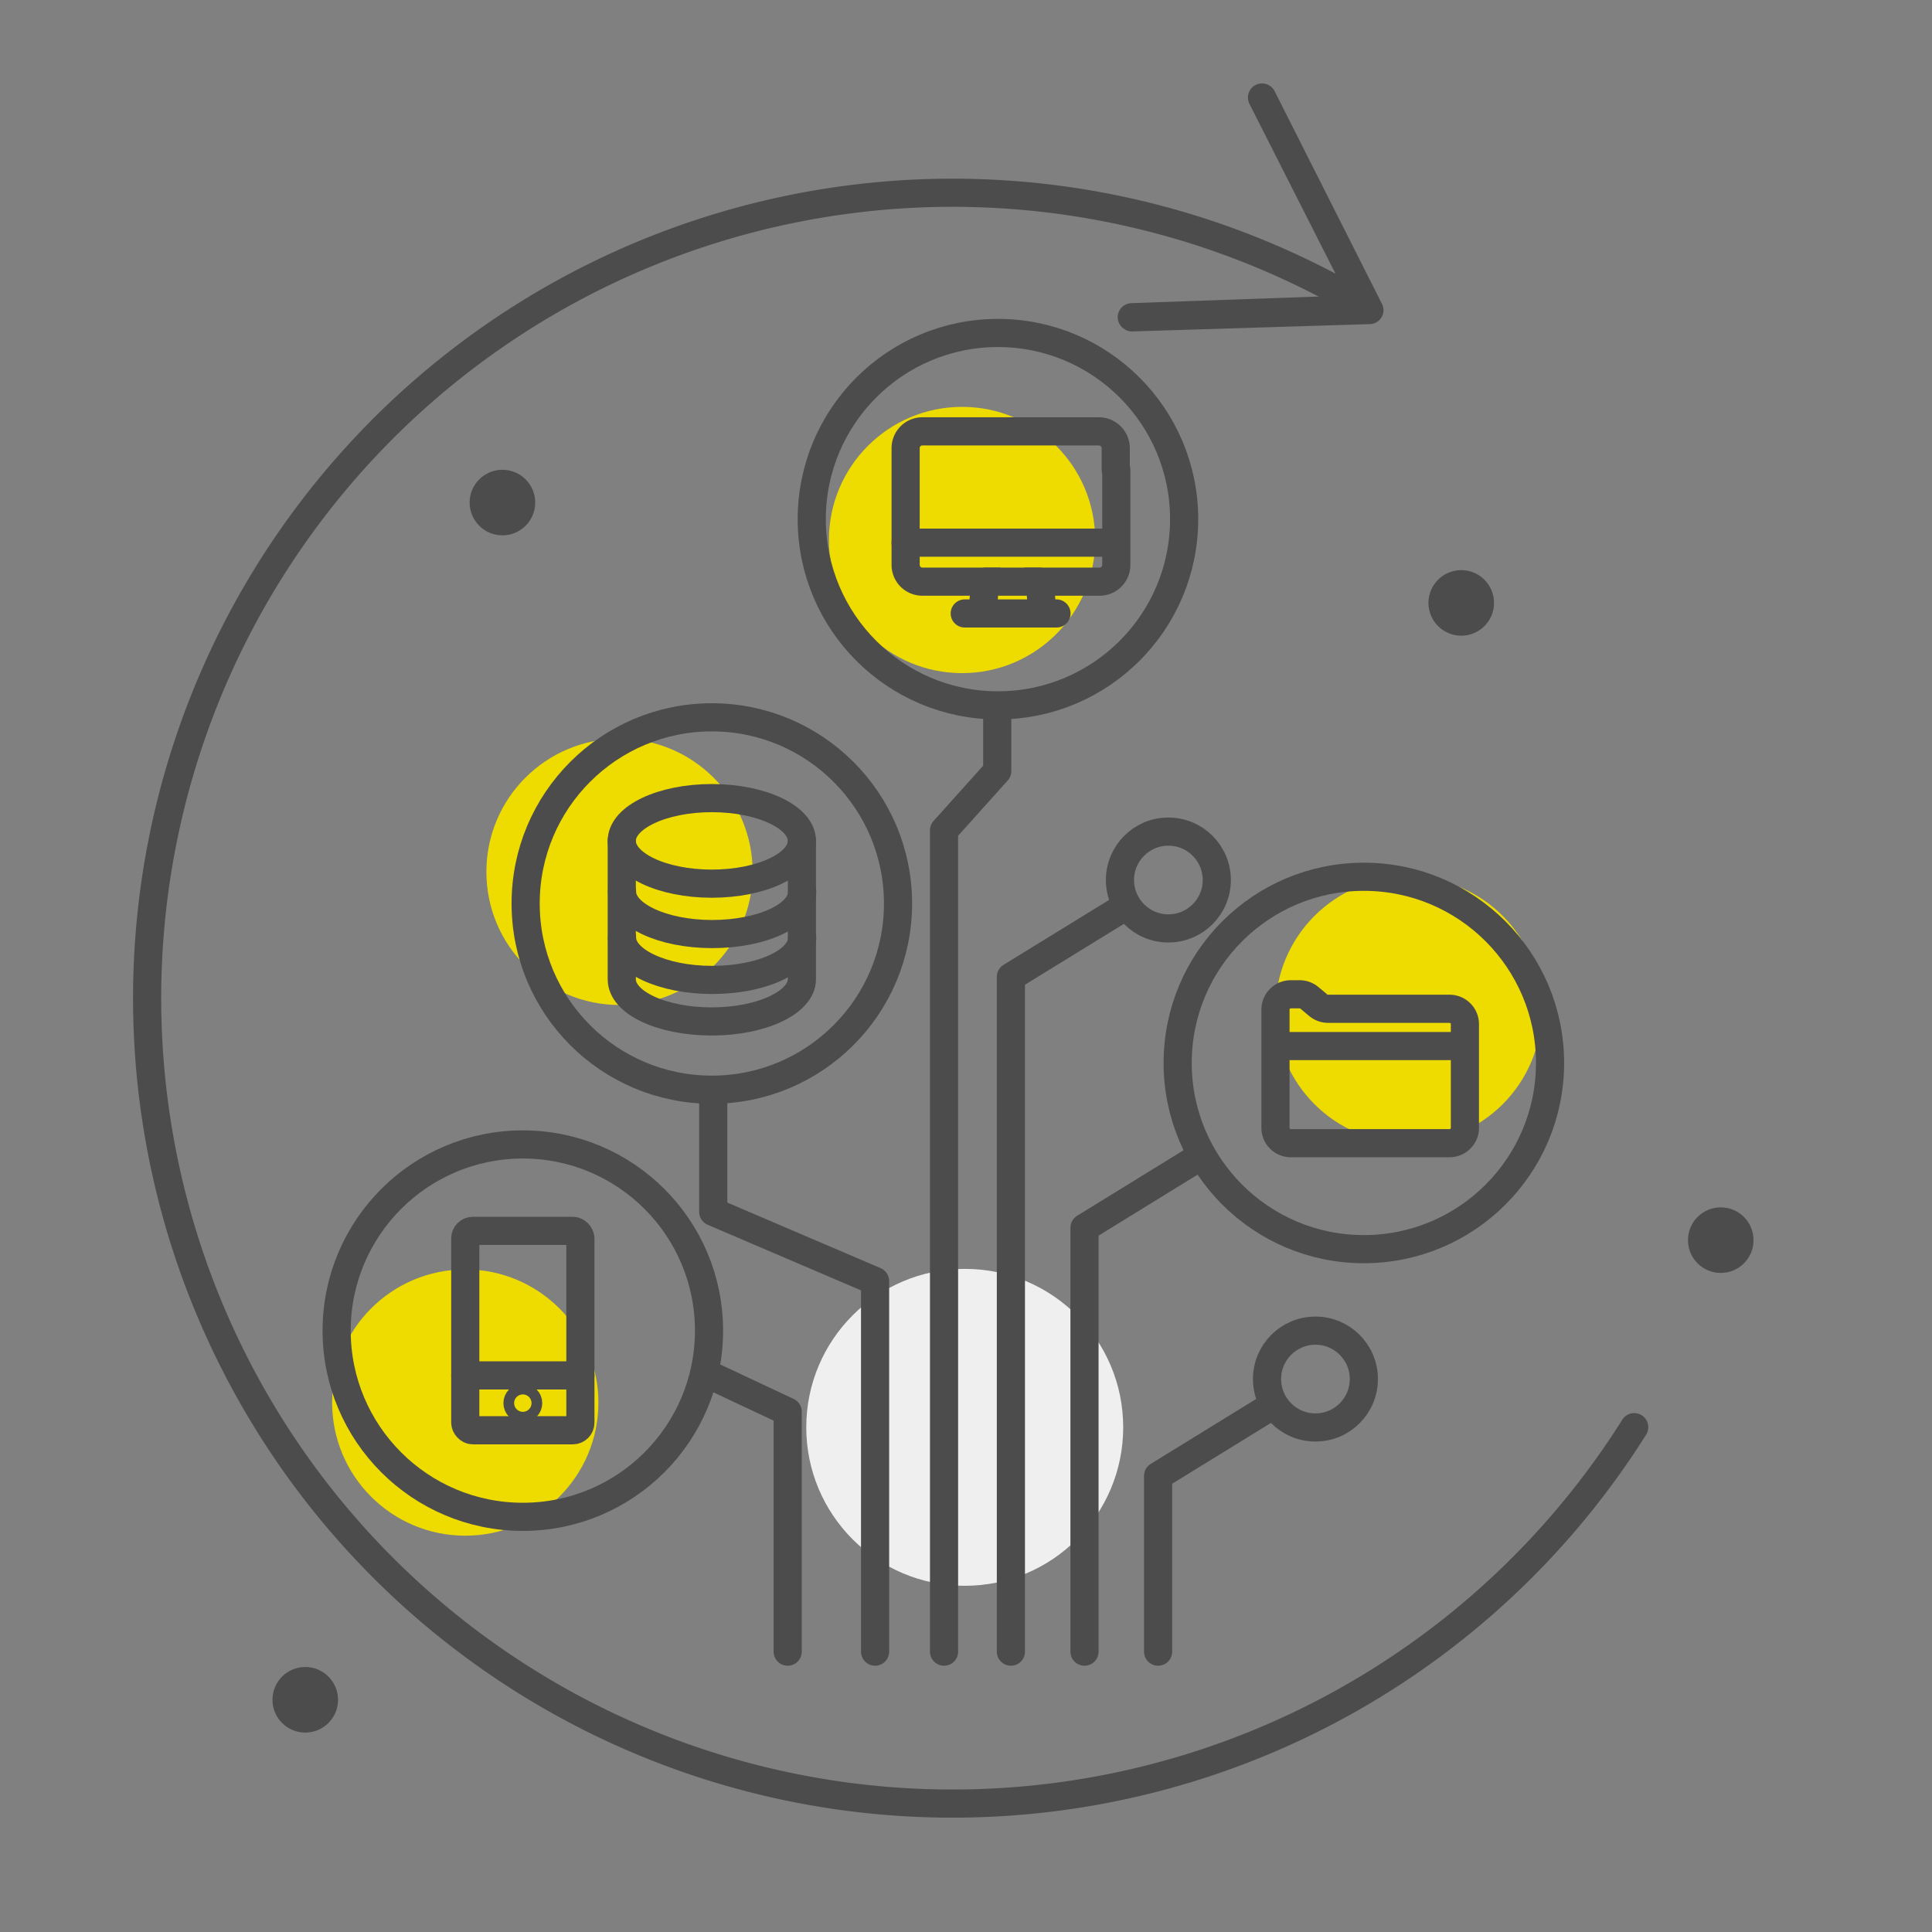
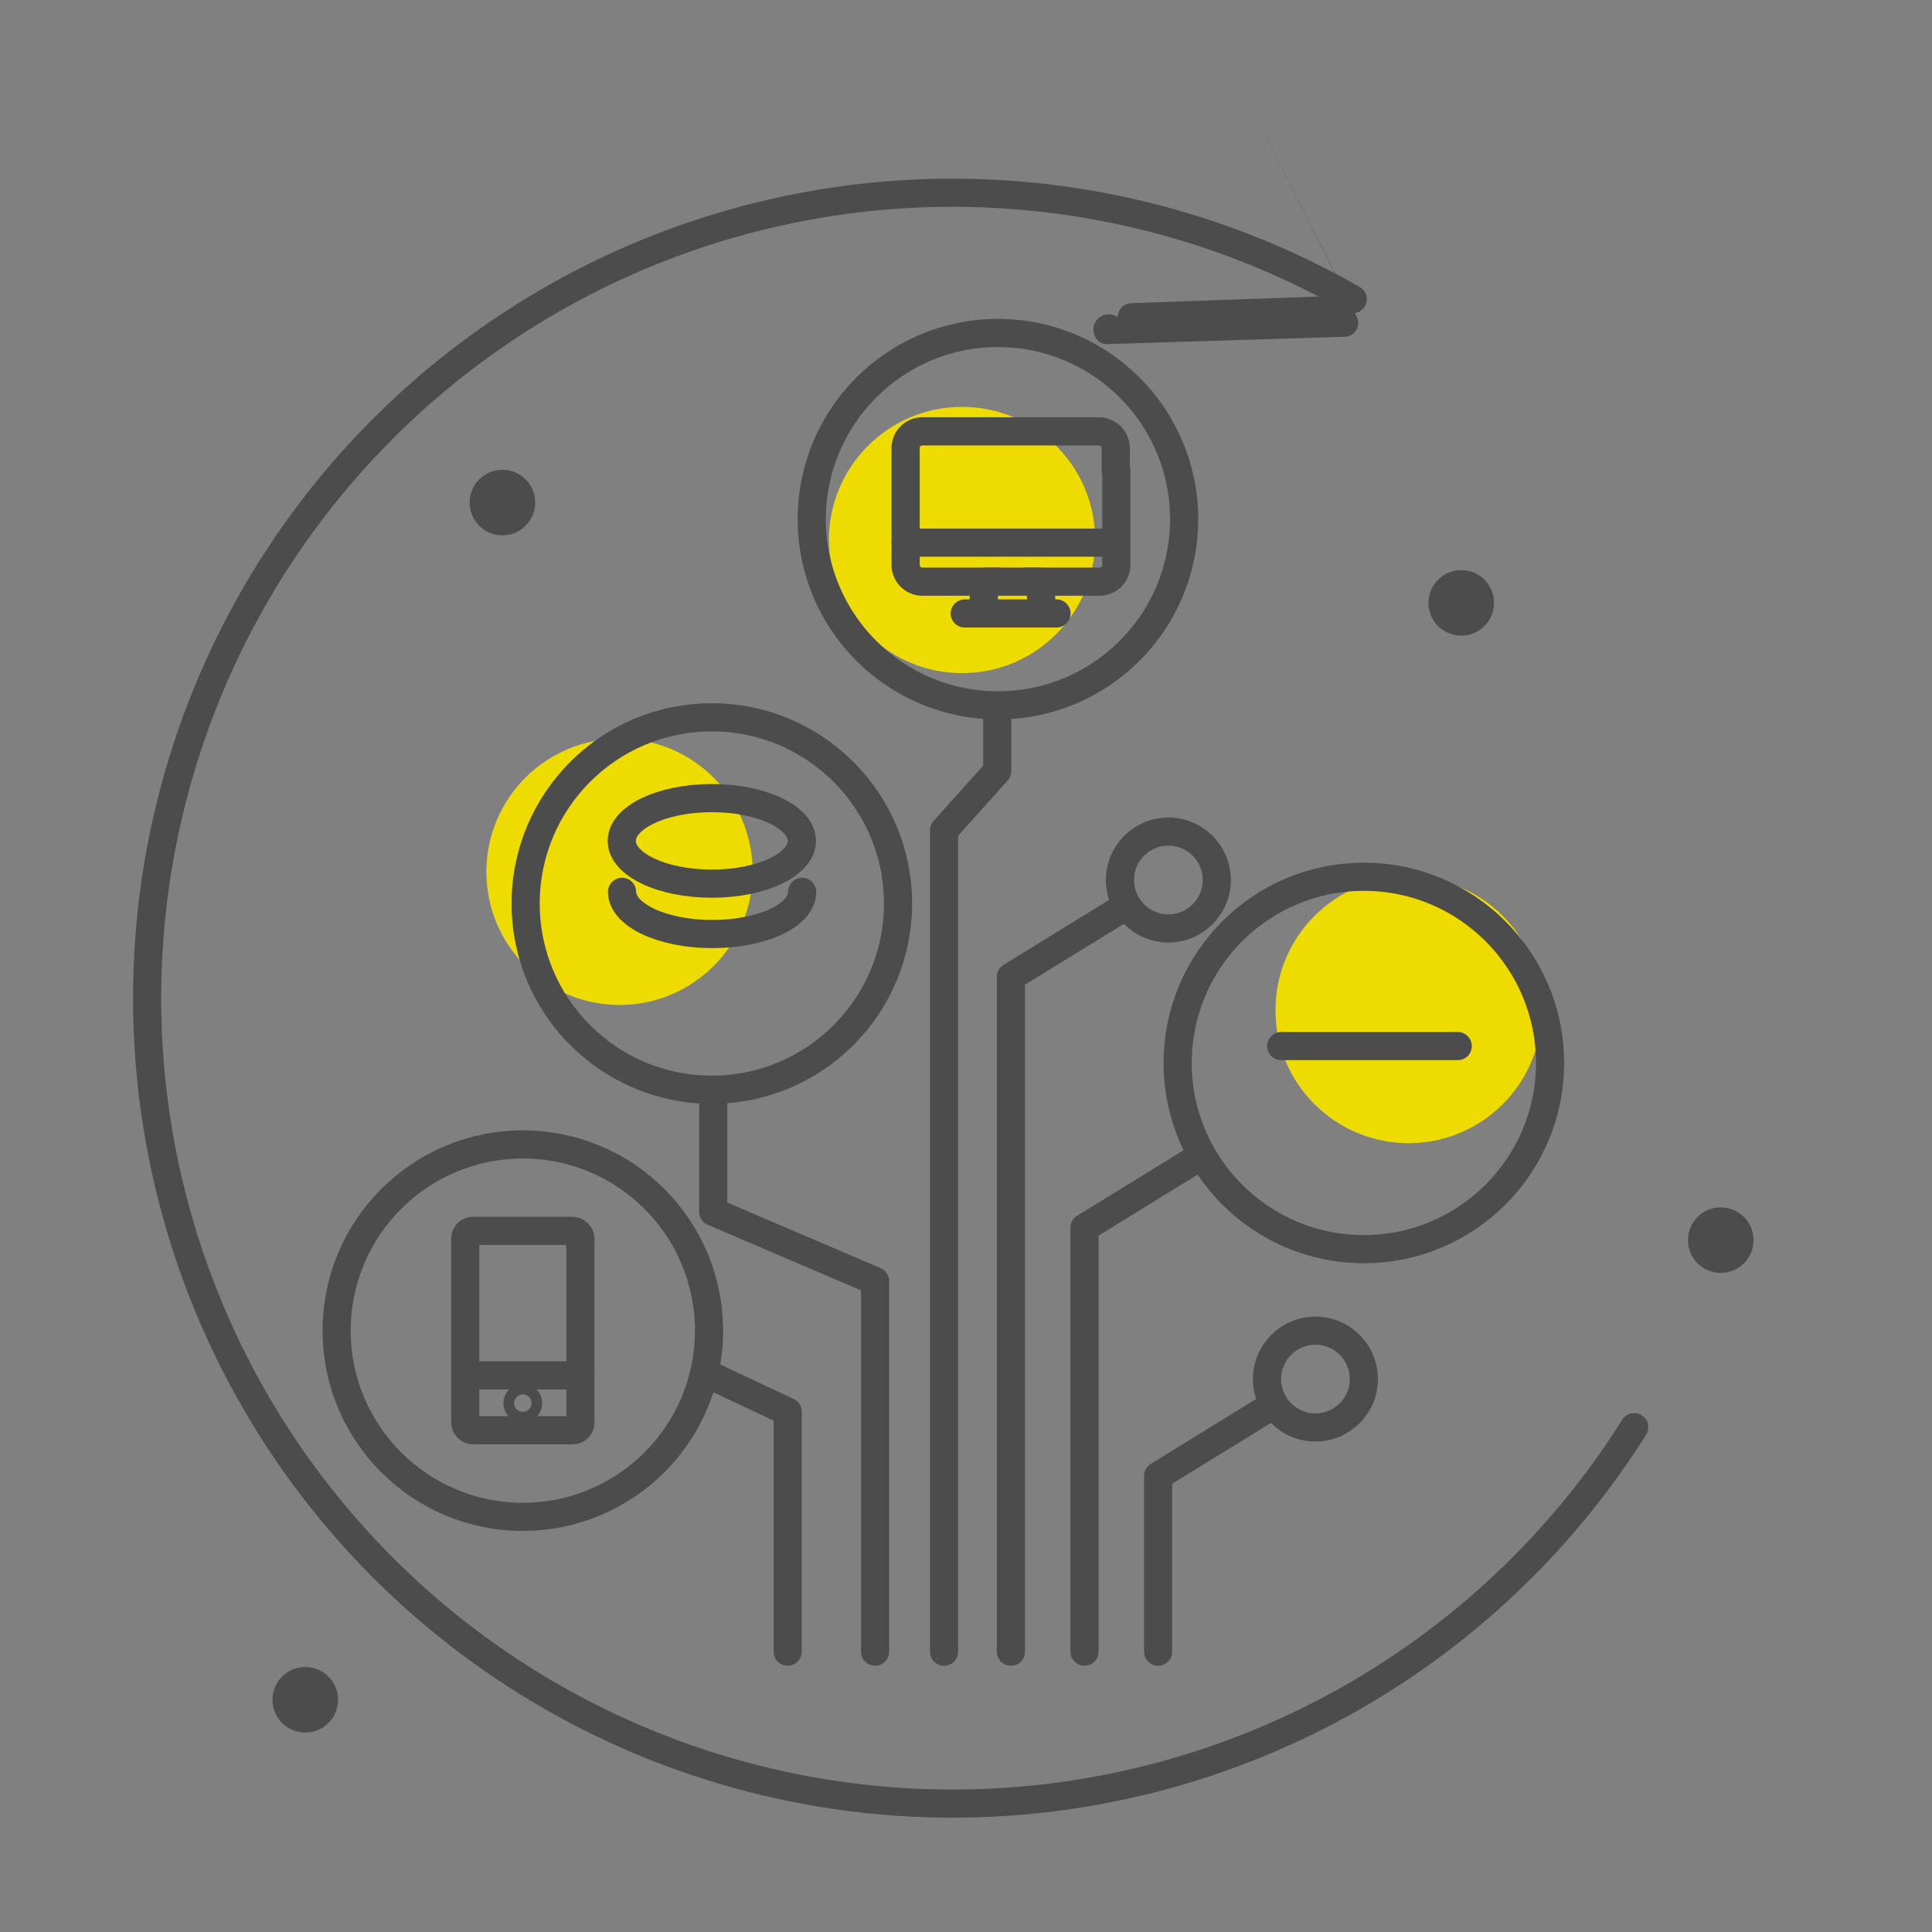
<svg xmlns="http://www.w3.org/2000/svg" id="Layer_1" data-name="Layer 1" viewBox="0 0 137.28 137.28">
  <rect x="0" y="0" width="137.28" height="137.28" fill="#808080" stroke="none" />
  <defs>
    <style>.cls-1{fill:#4d4c4c;}.cls-2,.cls-4{fill:none;stroke:#4d4c4c;stroke-linecap:round;stroke-width:2px;}.cls-2{stroke-miterlimit:10;}.cls-3{fill:#efeff0;}.cls-4{stroke-linejoin:round;}.cls-5{fill:#eedc00;}</style>
  </defs>
  <title>ikone_odobreno</title>
  <circle class="cls-1" cx="103.83" cy="42.84" r="2.33" />
  <circle class="cls-1" cx="35.7" cy="35.71" r="2.33" />
  <circle class="cls-1" cx="122.27" cy="88.12" r="2.33" />
  <circle class="cls-1" cx="21.69" cy="120.78" r="2.33" />
  <path class="cls-2" d="M116.12,101.41a57.23,57.23,0,1,1-20-80.15" />
-   <path class="cls-1" d="M79.42,22.54a1,1,0,0,1,1-1L95.68,21,88.78,7.38a1,1,0,0,1,1.79-.9l7.6,15.06a1,1,0,0,1,0,1,1,1,0,0,1-.83.49l-16.86.52a.89.89,0,0,1-.54-.14A1,1,0,0,1,79.42,22.54Z" />
-   <circle class="cls-3" cx="68.55" cy="101.42" r="11.26" />
+   <path class="cls-1" d="M79.42,22.54a1,1,0,0,1,1-1L95.68,21,88.78,7.38l7.6,15.06a1,1,0,0,1,0,1,1,1,0,0,1-.83.49l-16.86.52a.89.89,0,0,1-.54-.14A1,1,0,0,1,79.42,22.54Z" />
  <circle class="cls-4" cx="83.02" cy="62.53" r="3.44" />
  <polyline class="cls-4" points="79.83 64.49 71.83 69.41 71.83 117.36" />
  <circle class="cls-4" cx="93.47" cy="97.99" r="3.44" />
  <polyline class="cls-4" points="90.28 99.95 82.29 104.87 82.29 117.36" />
  <polyline class="cls-4" points="85.05 82.32 77.06 87.24 77.06 117.36" />
  <polyline class="cls-4" points="62.18 117.36 62.18 91.03 50.68 86.11 50.68 78.17" />
  <polyline class="cls-4" points="67.08 117.36 67.08 59 70.86 54.79 70.86 51.06" />
  <circle class="cls-5" cx="100.09" cy="71.77" r="9.46" />
-   <circle class="cls-5" cx="33.06" cy="99.66" r="9.46" />
  <circle class="cls-2" cx="37.15" cy="94.55" r="13.23" />
  <circle class="cls-2" cx="37.15" cy="99.7" r="0.38" />
  <rect class="cls-2" x="33.06" y="87.46" width="8.18" height="14.17" rx="0.54" />
  <line class="cls-2" x1="33.06" y1="97.73" x2="41.24" y2="97.73" />
  <circle class="cls-5" cx="68.36" cy="38.37" r="9.46" />
  <circle class="cls-2" cx="70.91" cy="36.89" r="13.23" />
  <path class="cls-2" d="M74,42.76l-.12-1.43h4.24a1.19,1.19,0,0,0,1.2-1.19V33.38" />
  <path class="cls-2" d="M79.28,33.38V31.85a1.2,1.2,0,0,0-1.2-1.2H65.54a1.19,1.19,0,0,0-1.19,1.2v8.29a1.19,1.19,0,0,0,1.19,1.19H70l-.12,1.43" />
  <line class="cls-2" x1="64.35" y1="38.56" x2="79.2" y2="38.56" />
  <line class="cls-2" x1="70.04" y1="41.33" x2="73.84" y2="41.33" />
  <polyline class="cls-4" points="73.64 43.59 75.07 43.59 75.07 43.59 68.55 43.59 68.55 43.59 73.73 43.59" />
  <circle class="cls-5" cx="44.02" cy="61.95" r="9.46" />
  <circle class="cls-2" cx="50.58" cy="64.2" r="13.23" />
  <ellipse class="cls-2" cx="50.58" cy="59.75" rx="6.4" ry="3.04" />
  <path class="cls-2" d="M57,63.37c0,1.68-2.86,3-6.4,3s-6.4-1.36-6.4-3" />
-   <path class="cls-2" d="M57,66.63c0,1.68-2.86,3-6.4,3s-6.4-1.36-6.4-3" />
-   <path class="cls-2" d="M44.18,59.75v9.83c0,1.68,2.86,3,6.4,3s6.4-1.36,6.4-3V59.75" />
  <circle class="cls-2" cx="96.91" cy="75.53" r="13.23" />
-   <path class="cls-2" d="M103,81.23H91.72a1.09,1.09,0,0,1-1.09-1.09v-8.4a1.09,1.09,0,0,1,1.09-1.09h.62a1.09,1.09,0,0,1,.71.26l.61.51a1.09,1.09,0,0,0,.71.26H103a1.09,1.09,0,0,1,1.09,1.09v7.37A1.09,1.09,0,0,1,103,81.23Z" />
  <line class="cls-2" x1="91.04" y1="74.33" x2="103.58" y2="74.33" />
  <polyline class="cls-4" points="50.8 97.88 55.97 100.31 55.97 117.36" />
</svg>